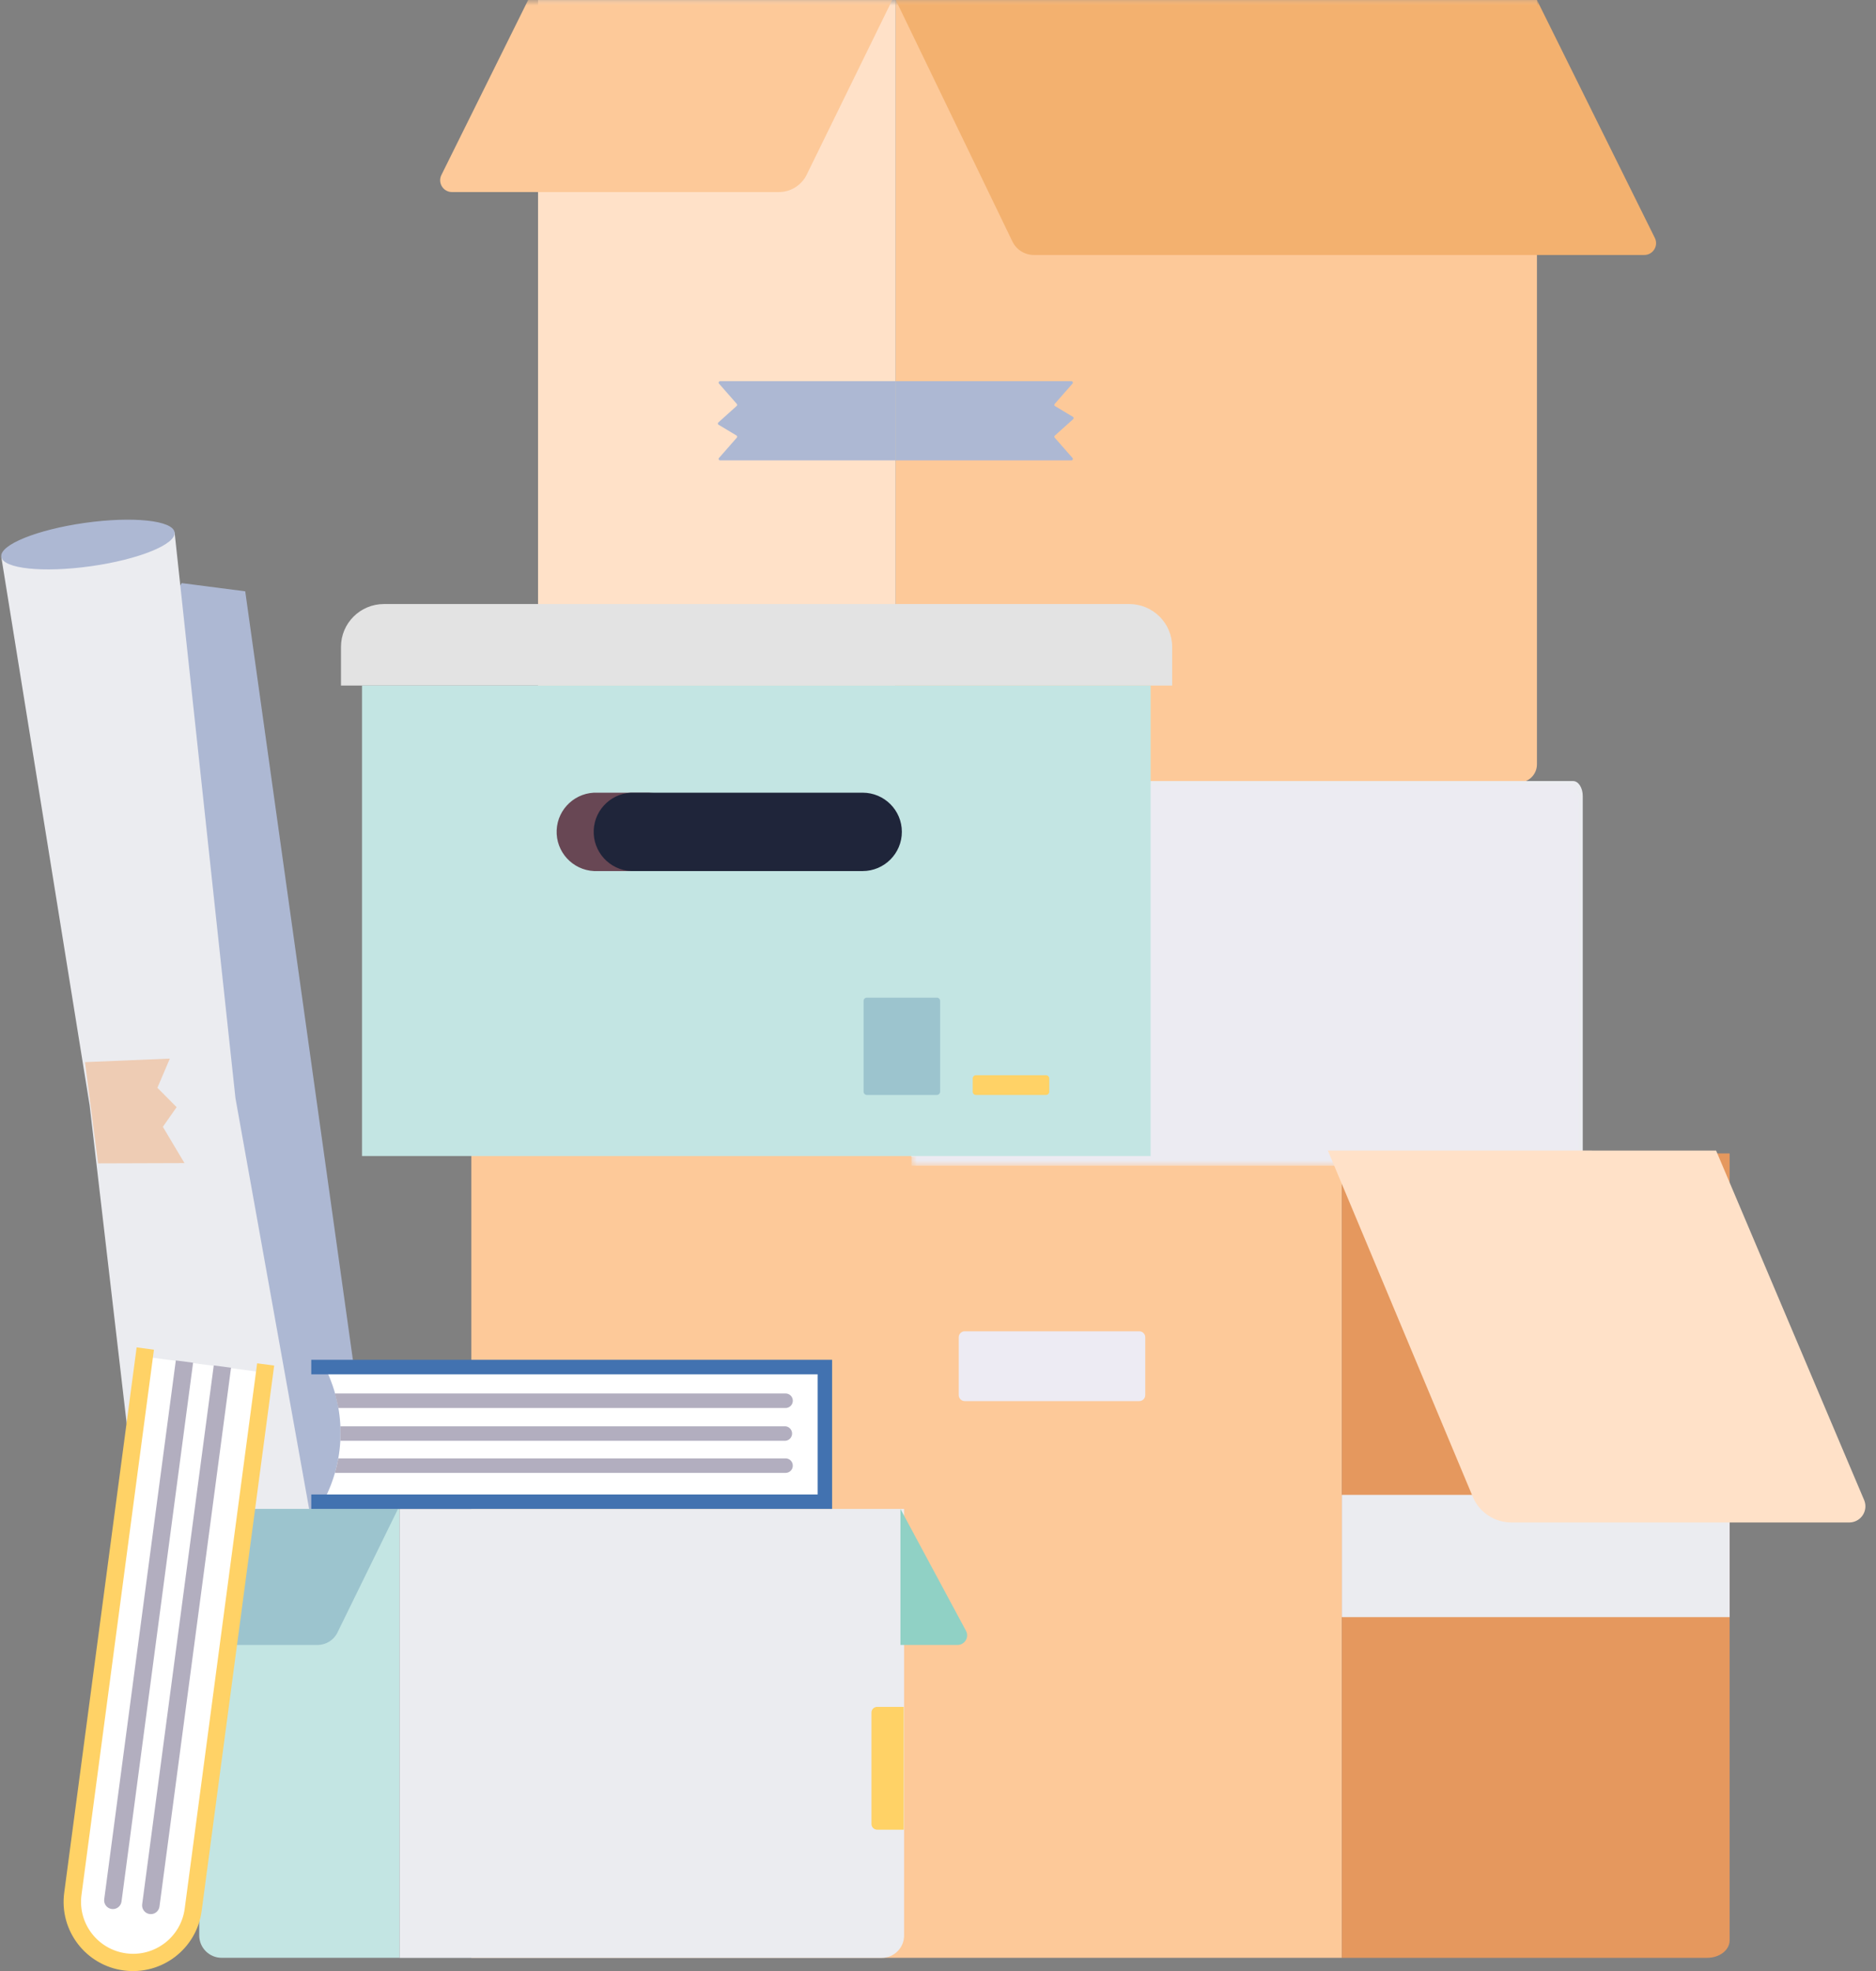
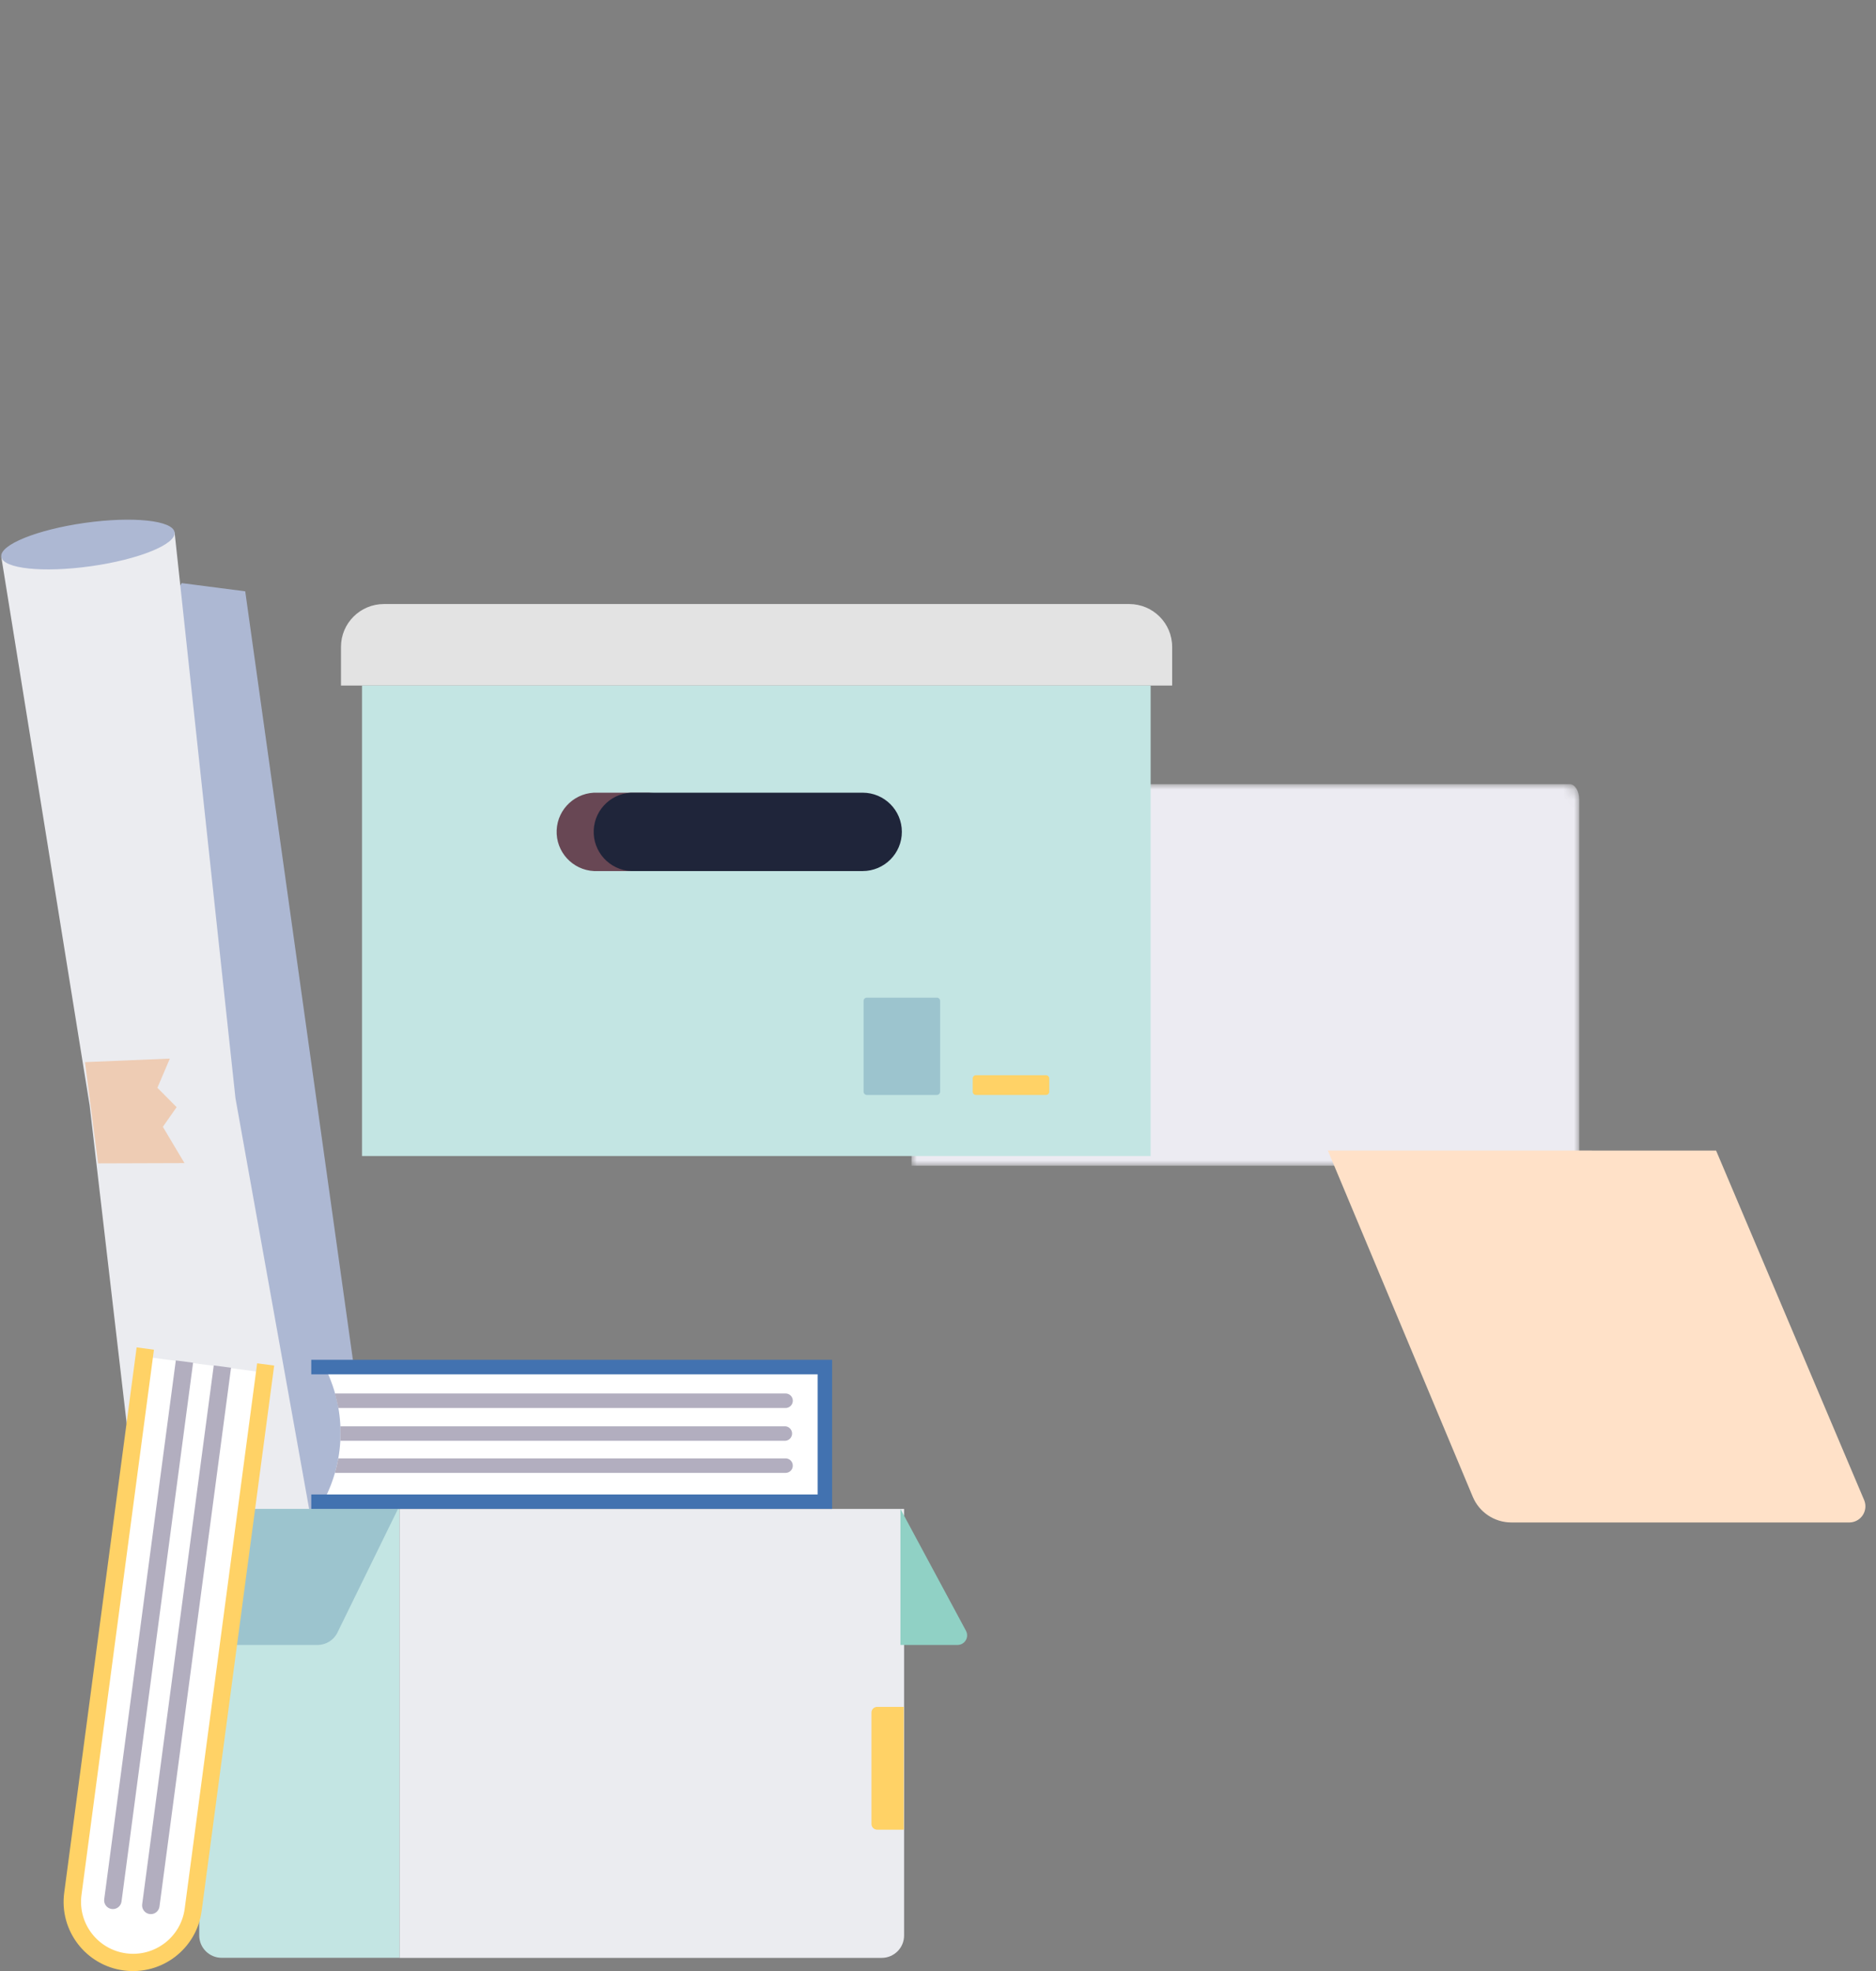
<svg xmlns="http://www.w3.org/2000/svg" xmlns:xlink="http://www.w3.org/1999/xlink" width="177" height="186" viewBox="0 0 177 186">
  <rect x="0" y="0" width="177" height="186" fill="#808080" stroke="none" />
  <defs>
-     <path id="878qycfa5a" d="M0 186L177 186 177 0 0 0z" />
    <path id="ym1hwmqu6c" d="M.841 0l-.03.001C.348.027-.016.65 0 1.39V36h63V1.437C63 .644 62.597 0 62.098 0H.84z" />
    <linearGradient id="pcpbcrpmdd" x1="-1645.121%" x2="-1647.523%" y1="-1913.201%" y2="-1893.045%">
      <stop offset="0%" stop-color="#FFF" />
      <stop offset="100%" stop-color="#ECEBF2" />
    </linearGradient>
  </defs>
  <g fill="none" fill-rule="evenodd">
    <g>
      <g>
        <g transform="translate(-107 -424) translate(107 424)">
          <path fill="#ADB8D3" d="M17.143 55.024L23.137 55.799 36.413 150.58 30.144 147.849 11.898 63.405z" />
          <path fill="#EBECF0" d="M.12 52.539l8.34 51.786 5.334 45.83c5.447 2.387 11.77 1.495 16.352-2.305l-7.93-44.218-5.744-53.4L.12 52.54z" />
          <path fill="#ADB8D3" d="M16.472 50.233c.158 1.128-3.374 2.56-7.89 3.197-4.516.636-8.303.237-8.461-.892-.158-1.128 3.374-2.56 7.89-3.197 4.515-.635 8.303-.237 8.461.892" />
          <path fill="#EECCB4" d="M8.018 100.226L16.024 99.894 14.851 102.648 16.665 104.475 15.366 106.331 17.405 109.755 9.253 109.781z" />
          <mask id="e9pqp3sc8b" fill="#fff">
            <use xlink:href="#878qycfa5a" />
          </mask>
          <path fill="#FFE1C8" d="M50.764 73.844L84.514 73.844 84.514 0.001 50.764 0.001z" mask="url(#e9pqp3sc8b)" />
          <path fill="#FDC999" d="M143.29 73.844H84.514V0h60.496v72.127c0 .947-.77 1.716-1.718 1.716" mask="url(#e9pqp3sc8b)" />
-           <path fill="#F3B16F" d="M84.514 0l11.007 22.789c.375.779 1.165 1.272 2.03 1.272h57.584c.826 0 1.365-.866 1-1.606L145.007 0H84.514z" mask="url(#e9pqp3sc8b)" />
          <path fill="#ADB8D3" d="M84.514 43.443H67.938c-.116 0-.18-.137-.102-.224l1.682-1.92c.055-.063.04-.161-.033-.205l-1.689-1.013c-.078-.047-.089-.155-.02-.217l1.73-1.558c.056-.05.06-.134.012-.19l-1.682-1.918c-.077-.088-.014-.225.102-.225h16.576v7.47z" mask="url(#e9pqp3sc8b)" />
          <path fill="#ADB8D3" d="M84.514 35.973h16.576c.116 0 .18.136.102.224l-1.682 1.92c-.054.063-.04.161.033.205l1.689 1.013c.078.047.089.155.021.216l-1.732 1.559c-.055.05-.06.133-.01.19l1.681 1.918c.077.087.014.225-.102.225H84.514v-7.47z" mask="url(#e9pqp3sc8b)" />
          <path fill="#FDC999" d="M49.83 0l-8.184 16.514c-.368.742.173 1.61 1.002 1.61h30.834c1.118 0 2.14-.636 2.63-1.64L84.182 0H49.832z" mask="url(#e9pqp3sc8b)" />
          <path fill="#E5985E" d="M161.078 184.748h-34.475v-75.905h36.586v74.262c0 .907-.945 1.643-2.11 1.643" mask="url(#e9pqp3sc8b)" />
          <path fill="#FDC999" d="M44.472 184.748L126.596 184.748 126.596 108.843 44.472 108.843z" mask="url(#e9pqp3sc8b)" />
          <path fill="#EDEBF3" d="M107.484 132.215H91.028c-.316 0-.573-.256-.573-.571v-5.45c0-.314.257-.569.573-.569h16.456c.316 0 .571.255.571.57v5.449c0 .315-.255.57-.571.57" mask="url(#e9pqp3sc8b)" />
          <path fill="#EBECF0" d="M126.604 152.598L163.19 152.598 163.19 141.064 126.604 141.064zM86.822 73.705l-.03.002c-.466.025-.832.638-.816 1.366v34.08h63.356V75.12c0-.78-.406-1.415-.906-1.415H86.822z" mask="url(#e9pqp3sc8b)" />
        </g>
        <g transform="translate(-107 -424) translate(107 424) translate(86 74)">
          <mask id="ynlzepkrme" fill="#fff">
            <use xlink:href="#ym1hwmqu6c" />
          </mask>
          <path fill="url(#pcpbcrpmdd)" d="M.841 0l-.03.001C.348.027-.016.65 0 1.39V36h63V1.437C63 .644 62.597 0 62.098 0H.84z" mask="url(#ynlzepkrme)" />
        </g>
        <g>
          <path fill="#C3E5E3" d="M12.784 85.388h18.918v42.359H14.913c-1.167 0-2.114-.946-2.114-2.11v-40.25h-.015z" transform="translate(-107 -424) translate(107 424) translate(6 57)" />
          <path fill="#EBECF0" d="M31.702 85.388H79.3v40.256c0 1.165-.946 2.11-2.114 2.11H31.702V85.388z" transform="translate(-107 -424) translate(107 424) translate(6 57)" />
          <path fill="#9CC4CE" d="M12.784 85.388l-5.8 11.694c-.212.363-.088.83.277 1.042.13.076.28.11.432.101h16.279c.792-.002 1.515-.454 1.862-1.165l5.715-11.672H12.784z" transform="translate(-107 -424) translate(107 424) translate(6 57)" />
          <path fill="#90D1C5" d="M78.956 85.388l6.182 11.497c.24.439.078.99-.361 1.23-.124.067-.261.104-.402.11h-5.419V85.388z" transform="translate(-107 -424) translate(107 424) translate(6 57)" />
          <path fill="#FFD266" d="M79.27 104.06v11.596h-2.51c-.296 0-.536-.24-.536-.533v-10.522c0-.294.24-.532.536-.532h2.51v-.009z" transform="translate(-107 -424) translate(107 424) translate(6 57)" />
          <path fill="#FFF" d="M24.536 71.827h47.316v12.799H24.536c2.127-4.012 2.127-8.817 0-12.83v.03z" transform="translate(-107 -424) translate(107 424) translate(6 57)" />
          <path fill="#B2AEBF" d="M68.12 78.958c.377-.04.65-.377.61-.755-.034-.32-.288-.574-.61-.609H26.108c.024.454.024.91 0 1.364H68.12zM25.918 75.865H68.12c.378-.001.685-.31.683-.688 0-.377-.307-.682-.683-.684H25.597c.131.452.237.91.32 1.372M68.8 81.304c.003-.374-.297-.682-.673-.685H25.918c-.085.464-.19.914-.321 1.37H68.12c.375 0 .68-.302.68-.677v-.008z" transform="translate(-107 -424) translate(107 424) translate(6 57)" />
          <path fill="#4272B0" d="M23.369 71.316L72.508 71.316 72.508 85.387 23.369 85.387 23.369 84.024 71.142 84.024 71.142 72.688 23.369 72.688z" transform="translate(-107 -424) translate(107 424) translate(6 57)" />
          <path fill="#E3E3E3" d="M104.593 4.045c0-2.235-1.814-4.045-4.053-4.045H30.223c-2.238 0-4.052 1.81-4.052 4.045v3.649h78.422v-3.65z" transform="translate(-107 -424) translate(107 424) translate(6 57)" />
          <path fill="#C3E5E3" d="M65.359 7.694L28.156 7.694 28.156 52.087 65.359 52.087 102.562 52.087 102.562 7.694z" transform="translate(-107 -424) translate(107 424) translate(6 57)" />
          <path fill="#684754" d="M52.036 21.495c0-2.04 1.657-3.694 3.701-3.694h-5.342c-2.046-.094-3.78 1.488-3.873 3.53-.093 2.043 1.49 3.774 3.536 3.867.112.005.225.005.337 0h5.342c-2.045-.004-3.701-1.66-3.701-3.703" transform="translate(-107 -424) translate(107 424) translate(6 57)" />
          <path fill="#1F253A" d="M79.09 21.495c0-2.04-1.657-3.694-3.702-3.694H53.89c-2.046-.094-3.78 1.488-3.873 3.53-.093 2.043 1.49 3.774 3.537 3.867.112.005.224.005.336 0h21.498c2.046-.004 3.702-1.66 3.702-3.703" transform="translate(-107 -424) translate(107 424) translate(6 57)" />
          <path fill="#FFD266" d="M86.08 44.465h6.61c.167 0 .305.137.305.304v1.25c0 .168-.138.305-.306.305H86.08c-.169 0-.305-.137-.305-.305v-1.25c0-.167.136-.304.305-.304" transform="translate(-107 -424) translate(107 424) translate(6 57)" />
          <path fill="#9CC4CE" d="M75.785 37.144h6.609c.169 0 .306.135.306.304v8.571c0 .168-.137.305-.306.305h-6.609c-.168 0-.305-.137-.305-.305v-8.57c0-.17.137-.305.305-.305" transform="translate(-107 -424) translate(107 424) translate(6 57)" />
          <path fill="#FFF" d="M.55 121.006l6.652-50.042 11.497 1.523-6.652 50.043c-.422 3.168-3.337 5.397-6.512 4.977-3.175-.422-5.407-3.332-4.986-6.5" transform="translate(-107 -424) translate(107 424) translate(6 57)" />
          <path fill="#FFD266" d="M19.868 71.861l-6.843 51.467c-.475 3.575-3.762 6.09-7.344 5.614-3.581-.474-6.099-3.757-5.623-7.332l6.834-51.466 1.632.22-6.836 51.458c-.355 2.685 1.537 5.149 4.226 5.504 2.688.355 5.157-1.533 5.513-4.217l6.835-51.459 1.606.211z" transform="translate(-107 -424) translate(107 424) translate(6 57)" />
          <path fill="#B2AEBF" d="M12.218 71.59l-6.753 50.847c-.061.45-.475.765-.925.704-.452-.06-.767-.474-.707-.924l6.755-50.84M15.799 72.062L9.046 122.91c-.06.45-.472.766-.923.708-.45-.06-.767-.472-.709-.92l6.753-50.848" transform="translate(-107 -424) translate(107 424) translate(6 57)" />
          <path fill="#FFE1C8" d="M155.913 51.574l13.981 33.011c.308.784-.079 1.668-.862 1.975-.166.065-.342.1-.519.106H136.59c-1.586-.003-3.018-.955-3.632-2.417l-13.676-32.682 36.631.007z" transform="translate(-107 -424) translate(107 424) translate(6 57)" />
        </g>
      </g>
    </g>
  </g>
</svg>